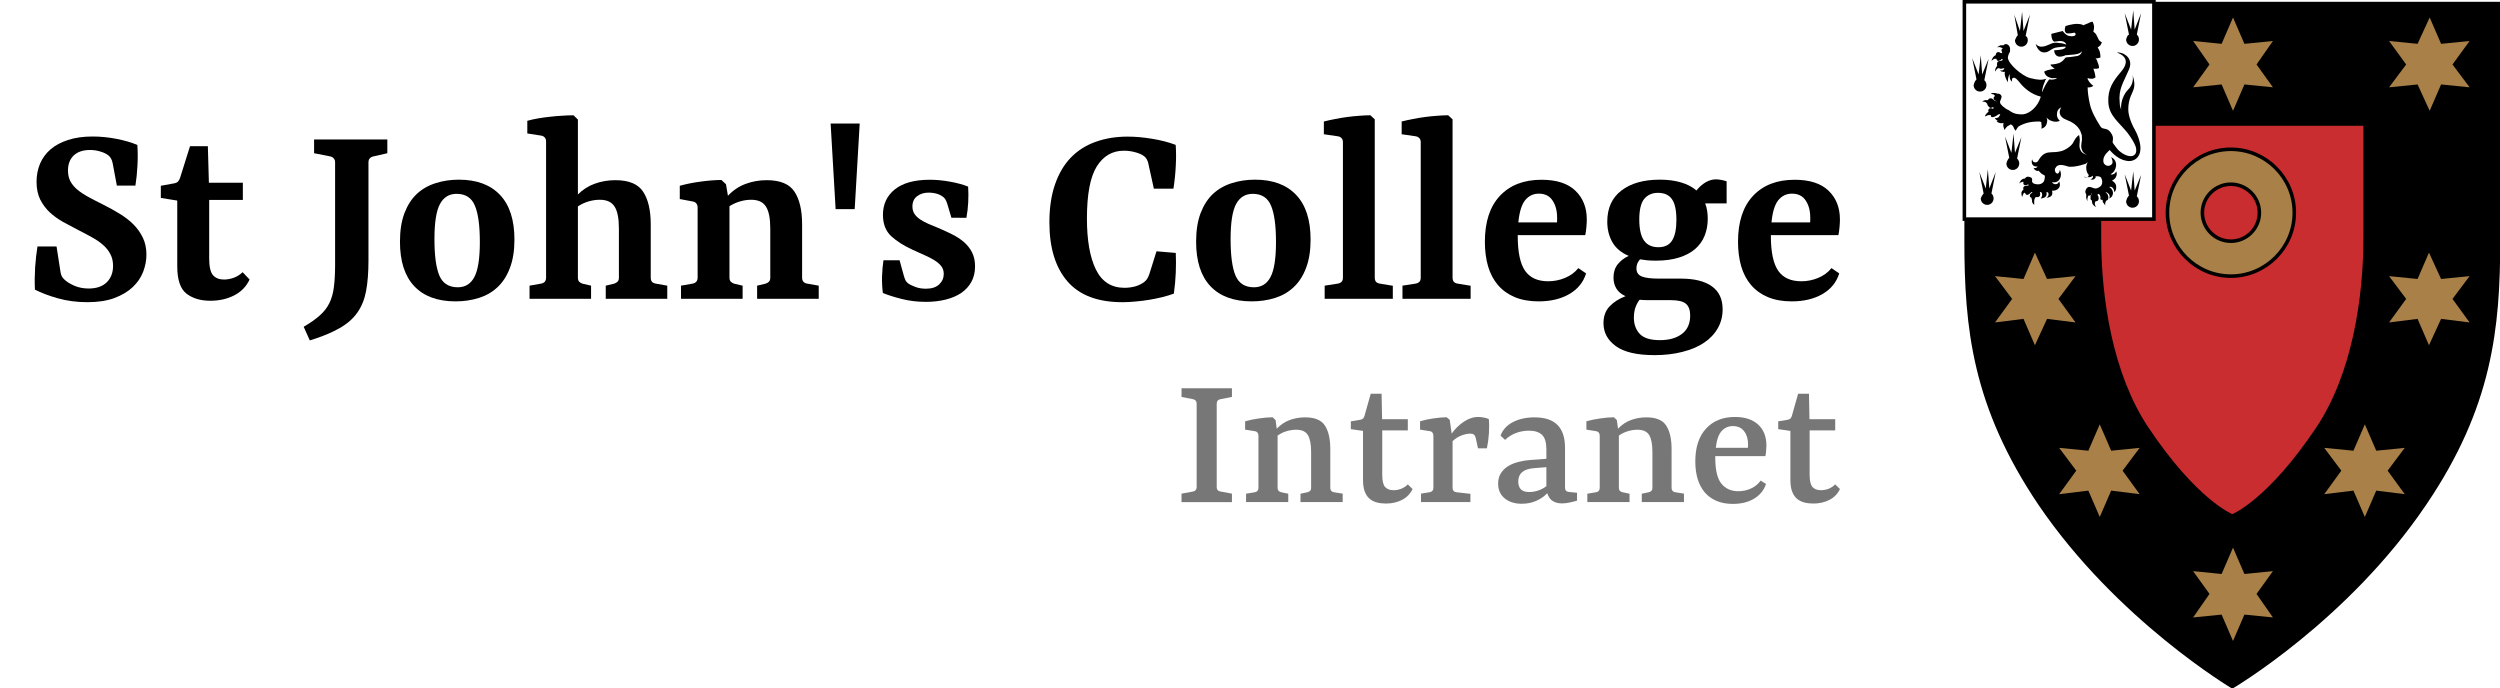
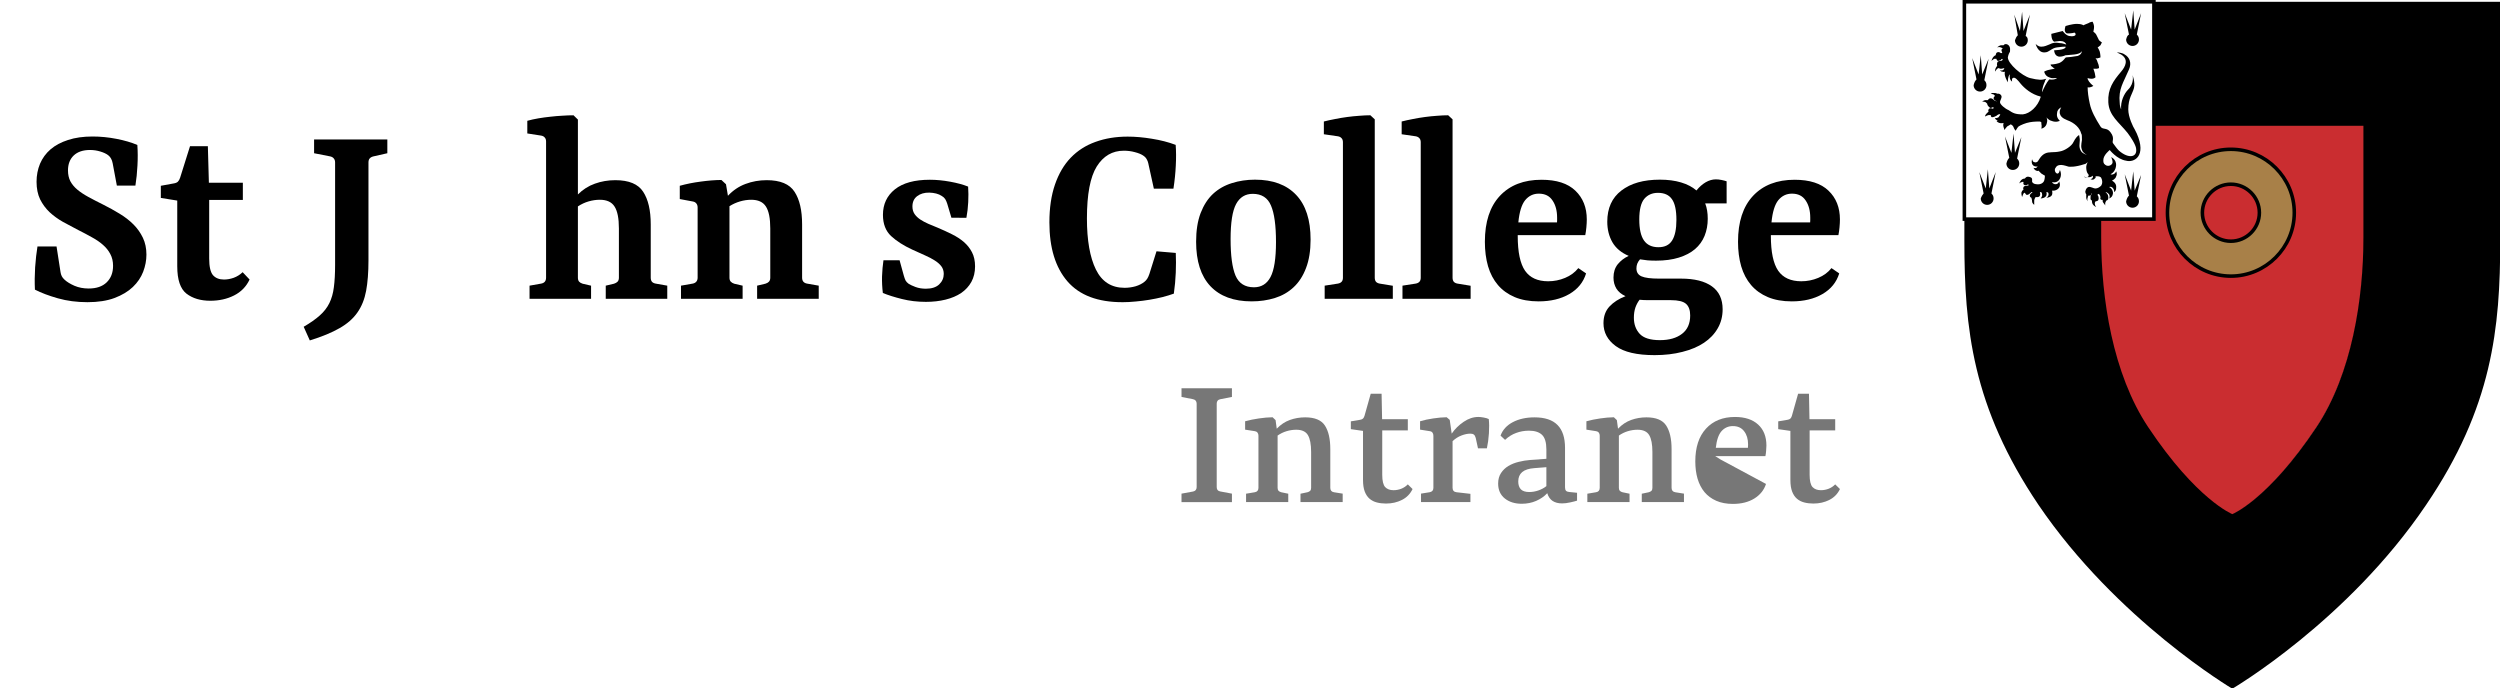
<svg xmlns="http://www.w3.org/2000/svg" xmlns:ns1="http://www.inkscape.org/namespaces/inkscape" xmlns:ns2="http://sodipodi.sourceforge.net/DTD/sodipodi-0.dtd" xmlns:xlink="http://www.w3.org/1999/xlink" width="88.024mm" height="24.239mm" viewBox="0 0 311.898 85.885" id="svg9679" version="1.1" ns1:version="0.91 r13725" ns2:docname="logo.svg">
  <defs id="defs9681" />
  <ns2:namedview id="base" pagecolor="#ffffff" bordercolor="#666666" borderopacity="1.0" ns1:pageopacity="0.0" ns1:pageshadow="2" ns1:zoom="4" ns1:cx="105.05848" ns1:cy="79.716575" ns1:document-units="px" ns1:current-layer="layer1" showgrid="false" fit-margin-top="0" fit-margin-left="0" fit-margin-right="0" fit-margin-bottom="0" ns1:window-width="1535" ns1:window-height="876" ns1:window-x="65" ns1:window-y="204" ns1:window-maximized="1" />
  <g ns1:label="Layer 1" ns1:groupmode="layer" id="layer1" transform="translate(-3.9393939e-7,-966.477)">
    <g style="display:inline" transform="matrix(0.889,0,0,0.889,244.896,966.521)" id="g5660">
      <path style="fill:#ca2d30" ns1:connector-curvature="0" d="m 56.3,17.5 0,15.8 c 0,8.5 -1.6,19.1 -6.7,26.7 -6.8,10.2 -11.8,12.2 -11.8,12.2 l -0.1,0 c 0,0 -5,-2 -11.8,-12.2 -5,-7.5 -6.7,-18.1 -6.7,-26.7 l 0,-15.8 37.1,0 z" id="path5662" />
      <path style="clip-rule:evenodd;fill-rule:evenodd" ns1:connector-curvature="0" d="m 19.4,17.6 0,15.7 c 0,8.5 1.6,19.1 6.6,26.6 6.8,10.2 11.8,12.2 11.8,12.2 0,0 5,-2 11.8,-12.2 5,-7.5 6.6,-18.1 6.6,-26.6 l 0,-15.7 -36.8,0 z M 0.2,0.2 0.2,33.7 C 0.2,46 1.3,57 10.6,70.8 21.6,87 37.8,96.6 37.8,96.6 37.8,96.6 54,87.1 65,70.8 74.3,57.1 75.4,46 75.4,33.7 l 0,-33.5 -75.2,0 z" id="path5664" />
-       <path style="fill:#a88048" ns1:connector-curvature="0" d="m 43.5,86.6 -4,-0.4 -1.6,3.7 -1.6,-3.7 -4,0.4 2.3,-3.3 -2.3,-3.2 4,0.4 1.6,-3.7 1.6,3.7 4,-0.4 -2.3,3.2 2.3,3.3 z m -27.7,-41.4 -4,-0.5 -1.7,3.7 -1.6,-3.7 -4,0.5 2.4,-3.3 -2.4,-3.2 4,0.4 1.6,-3.7 1.7,3.7 4,-0.4 -2.4,3.2 2.4,3.3 z m 9,24.1 -4,-0.5 -1.6,3.7 -1.6,-3.7 -4.1,0.5 2.4,-3.3 -2.4,-3.2 4.1,0.4 1.6,-3.7 1.6,3.7 4,-0.4 -2.4,3.2 2.4,3.3 z m 35,-24.1 4,-0.5 1.6,3.7 1.7,-3.7 4,0.5 -2.4,-3.3 2.4,-3.2 -4,0.4 -1.7,-3.7 -1.6,3.7 -4,-0.4 2.4,3.2 -2.4,3.3 z m -9.1,24.1 4.1,-0.5 1.6,3.7 1.6,-3.7 4,0.5 -2.4,-3.3 2.4,-3.2 -4,0.4 -1.6,-3.7 -1.6,3.7 -4.1,-0.4 2.4,3.2 -2.4,3.3 z m -7.2,-57.1 -4,-0.4 -1.6,3.7 -1.6,-3.7 -4,0.4 2.3,-3.2 -2.3,-3.3 4,0.4 1.6,-3.7 1.6,3.7 4,-0.4 -2.3,3.3 2.3,3.2 z m 16.3,0 4,-0.4 1.7,3.7 1.6,-3.7 4,0.4 -2.4,-3.2 2.4,-3.3 -4,0.4 -1.6,-3.7 -1.7,3.7 -4,-0.4 2.4,3.3 -2.4,3.2 z" id="path5666" />
      <path style="clip-rule:evenodd;fill:#a88048;fill-rule:evenodd" ns1:connector-curvature="0" d="m 33.6,29.8 c 0,-2.2 1.8,-4 4,-4 2.2,0 4,1.8 4,4 0,2.2 -1.8,4 -4,4 -2.2,0 -4,-1.8 -4,-4 z m -4.9,0 c 0,-4.9 4,-8.9 8.9,-8.9 4.9,0 8.9,4 8.9,8.9 0,4.9 -4,8.9 -8.9,8.9 -4.9,0 -8.9,-4 -8.9,-8.9 z" id="path5668" />
      <path style="fill:none;stroke:#000000;stroke-width:0.5;stroke-miterlimit:3.864" ns1:connector-curvature="0" stroke-miterlimit="3.864" d="m 33.6,29.8 c 0,-2.2 1.8,-4 4,-4 2.2,0 4,1.8 4,4 0,2.2 -1.8,4 -4,4 -2.2,0 -4,-1.8 -4,-4 z" id="path5670" />
      <path style="fill:none;stroke:#000000;stroke-width:0.5;stroke-miterlimit:3.864" ns1:connector-curvature="0" stroke-miterlimit="3.864" d="m 28.7,29.8 c 0,-4.9 4,-8.9 8.9,-8.9 4.9,0 8.9,4 8.9,8.9 0,4.9 -4,8.9 -8.9,8.9 -4.9,0 -8.9,-4 -8.9,-8.9 z" id="path5672-3" />
      <path style="fill:#ffffff;stroke:#000000;stroke-width:0.5;stroke-miterlimit:3.864" ns1:connector-curvature="0" clip-path="url(#b)" stroke-miterlimit="3.864" d="m 0.2,0.2 26.6,0 0,30.5 -26.6,0 0,-30.5 z" id="path5674" />
      <use height="100%" width="100%" y="0" x="0" style="overflow:visible;fill:none;stroke:#000000;stroke-width:0.5;stroke-miterlimit:3.864" xlink:href="#a" overflow="visible" stroke-miterlimit="3.864" id="use5676" />
      <path style="clip-rule:evenodd;fill:#ffffff;fill-rule:evenodd" ns1:connector-curvature="0" d="m 18.2,22.4 c 0,0 -0.6,0.4 -0.6,1.1 0,1.2 1,1.1 1,1.1 0,0 -0.8,-0.1 -0.9,-1 0,-0.8 0.5,-1.2 0.5,-1.2 z m 2.2,2.2 c 0,0 0.2,0.1 0.4,0.1 0.3,0 0.5,-0.1 0.5,-0.1 0,0 -0.1,0.2 -0.4,0.2 -0.3,0.1 -0.5,-0.2 -0.5,-0.2 z m -8.8,-2.5 c 0,0 -0.5,0.2 -0.5,0.9 0,0.6 0.6,0.9 0.6,0.9 0,0 -0.5,-0.4 -0.4,-1 0,-0.6 0.3,-0.8 0.3,-0.8 z" id="path5678" />
      <path ns1:connector-curvature="0" d="m 10.2,6.1 c 0,0 0.3,0.4 0.8,0.4 0.5,0 0.8,-0.2 1.1,-0.3 C 12.7,5.9 13,5.9 13.6,6 13.9,6 14.2,6.1 14.5,6.2 14.4,5.9 14.1,5.7 13.6,5.7 12.7,5.8 12.8,5.8 12.8,5.8 12.8,5.8 12.6,5.7 12.5,5.4 12.4,5.1 12.4,4.7 12.4,4.7 L 14,4.3 c 0,0 0.4,0.6 0.9,0.7 0.5,0.1 1,0 0.9,-0.3 -0.1,-0.3 -0.3,-0.1 -0.5,-0.1 -0.2,0 -0.6,0.1 -0.8,0 -0.4,-0.3 -0.1,-1 -0.1,-1 0,0 0.9,-0.3 1.6,-0.3 0.7,0 0.9,0.2 0.9,0.2 0,0 0.4,-0.2 0.7,-0.3 C 17.9,3 18.2,3 18.2,3 c 0,0 0.2,0.4 0.2,0.7 0,0.3 -0.1,0.7 -0.1,0.7 0,0 0.3,0.2 0.4,0.4 l 0.4,0.8 c 0.2,0.2 0.4,0.3 0.4,0.3 l -0.2,0.4 c -0.2,0.2 -0.4,0.3 -0.4,0.3 0,0 0.2,0.3 0.3,0.6 0.1,0.4 0.1,0.8 0.1,0.8 0,0 -0.2,0.1 -0.3,0.1 -0.2,0.1 -0.4,0 -0.4,0 0,0 0.2,0.2 0.3,0.6 0.2,0.4 0.2,0.8 0.2,0.8 0,0 -0.2,0.1 -0.4,0.1 l -0.4,0 c 0,0 0.1,0.2 0.2,0.6 0.1,0.5 0.1,0.6 0.1,0.6 0,0 -0.2,0.2 -0.5,0.2 -0.4,0 -0.6,-0.1 -0.6,-0.1 l 0,0.1 c 0,0.1 0.1,0.2 0.2,0.4 0.3,0.4 0.6,0.6 0.6,0.6 0,0 -0.4,0.3 -0.8,0.2 0,0.6 0.1,1.4 0.3,2.3 0.2,1 0.8,2.1 1.5,3.2 0.3,0.5 0.9,0.1 1.4,0.8 0.7,0.9 0.1,1.3 0.4,1.6 0.3,0.4 0.5,0.7 0.8,1 1.4,1.2 2.6,0.9 2.4,-0.3 0,0 0,-0.6 -1.2,-2.2 -1.2,-1.5 -2.6,-2.4 -2.7,-4.3 -0.1,-1.9 0.7,-3 1.8,-4.3 0.6,-0.7 1.1,-1.7 0,-2.4 L 21.6,7.3 c 0,0 0.7,0 1.1,0.3 0.7,0.4 1,1.2 0.6,2.1 -0.8,1.9 -1.5,2.7 -1.3,4.7 0,0.3 0.1,0.7 0.2,0.9 -0.1,-1.1 0.4,-2.2 1,-2.8 0.9,-0.9 0.6,-2 0.6,-2 0,0 0.4,1 0.2,1.8 -0.2,0.8 -0.8,1.4 -0.8,3 0,1.1 0.7,2.5 0.9,2.8 l 0.3,0.6 c 1.4,3.2 -0.4,4.1 -1.5,3.8 -1.3,-0.2 -2.3,-1.5 -2.3,-1.5 0,0 -0.9,0.7 -0.9,1.4 0,0.3 0,0.5 0.3,0.7 0.4,0.3 1,0 1,-0.4 0,-0.3 -0.2,-0.7 -0.2,-0.7 0,0 1,0.4 0.6,1.6 -0.2,0.6 -0.7,0.8 -0.7,0.8 0,0 0.2,0.1 0.4,0 0.3,-0.1 0.4,-0.4 0.4,-0.4 0,0 0.2,0.3 0,0.7 -0.1,0.4 -0.6,0.6 -0.6,0.6 0,0 0.7,0.3 0.6,1 0,0.5 -0.3,0.6 -0.3,0.6 0,0 0.1,-0.3 -0.2,-0.6 -0.1,-0.1 -0.3,-0.2 -0.5,-0.1 0.3,0.1 0.7,0.6 0.5,1.1 -0.1,0.4 -0.5,0.5 -0.5,0.5 0,0 0.2,-0.2 0,-0.6 -0.1,-0.1 -0.3,-0.3 -0.5,-0.3 l 0.2,0.2 c 0.1,0.1 0.2,0.3 0.2,0.6 0,0.1 0,0.2 -0.1,0.3 0,0 -0.1,0.1 -0.2,0.1 0,0 0,0.1 -0.1,0.2 -0.1,0.4 0,0.5 0,0.5 0,0 -0.1,-0.1 -0.3,-0.4 -0.1,-0.1 -0.1,-0.2 -0.1,-0.4 l -0.1,0 c -0.1,0 -0.3,-0.1 -0.2,-0.3 0,-0.3 -0.1,-0.4 -0.2,-0.5 -0.1,-0.1 -0.1,0 -0.2,0 0,0.1 0,0.2 0.1,0.3 0,0.1 0.1,0.3 0,0.5 0,0.1 -0.2,0.2 -0.4,0.2 0,0.1 -0.1,0.1 -0.1,0.3 0,0.3 0.2,0.5 0.2,0.5 0,0 -0.3,-0.1 -0.5,-0.4 C 18.1,28.4 18.1,28.2 18.1,28.1 18,28 17.9,28 17.9,27.8 c 0,-0.2 0,-0.4 0.1,-0.5 l 0.1,-0.2 c -0.1,0 -0.1,0 -0.1,0.1 0,0.1 -0.1,0.2 -0.2,0.2 l -0.2,0 c 0,0 -0.1,0.2 -0.1,0.3 -0.1,0.2 0,0.5 0,0.5 0,0 -0.2,-0.3 -0.2,-0.5 l 0,-0.5 c 0,0 -0.1,-0.1 -0.1,-0.2 -0.1,-0.2 0.1,-0.7 0.4,-0.8 0.3,-0.1 0.7,0.2 1,0.2 0.3,0 0.6,-0.2 0.8,-0.4 0.2,-0.3 0.2,-0.7 0,-1.1 -0.2,-0.3 -0.8,-0.2 -0.8,-0.2 0,0 0.1,0.2 -0.1,0.3 -0.2,0.3 -0.6,0.1 -0.6,0.1 0,0 0.3,-0.1 0.3,-0.2 0.1,-0.1 0,-0.3 0,-0.3 0,0 -0.2,0.3 -0.7,0.2 C 17.1,25 17,24.7 17,24.7 c 0,0 0.3,0.3 0.6,0 0.1,-0.1 0,-0.3 0,-0.3 0,0 -0.3,-0.2 -0.3,-1 0,-0.2 0.1,-0.5 0.2,-0.7 -0.1,0.1 -0.3,0.3 -0.5,0.3 -1.2,0.4 -2.1,0.4 -2.3,0.3 0,0 -0.6,-0.2 -0.9,-0.2 -0.2,0 -0.6,0 -0.8,0.4 -0.2,0.2 -0.1,0.7 0.2,0.8 0.3,0.1 0.4,-0.5 0.4,-0.5 0,0 0.4,0.7 -0.1,1.4 -0.4,0.5 -1,0.3 -1,0.3 0,0 0.1,0.3 0.5,0.3 0.4,0 0.5,-0.4 0.5,-0.4 0,0 0.3,0.6 -0.1,1 -0.4,0.4 -0.9,0.3 -0.9,0.3 0,0 0.1,0.3 0,0.6 -0.2,0.4 -0.8,0.4 -0.8,0.4 0,0 0.4,-0.2 0.3,-0.6 0,-0.2 -0.3,-0.2 -0.3,-0.2 0,0 0.1,0.2 0,0.5 -0.2,0.4 -0.8,0.4 -0.8,0.4 0,0 0.3,-0.3 0.2,-0.6 0,-0.2 -0.1,-0.3 -0.2,-0.3 -0.1,0 -0.1,0 -0.1,0.1 0,0.1 0.1,0.1 0,0.4 -0.1,0.3 -0.6,0.2 -0.6,0.2 0,0 -0.2,0.3 -0.2,0.5 l 0,0.6 c 0,0 -0.3,-0.2 -0.3,-0.5 0,-0.2 -0.1,-0.5 -0.1,-0.5 0,0 -0.3,-0.1 -0.2,-0.4 0.1,-0.2 0.3,-0.3 0.3,-0.3 0,0 0.1,-0.1 0,-0.1 -0.1,0 -0.1,0 -0.2,0.1 C 9.4,27.1 9.2,27.3 9,27.3 8.8,27.3 8.7,27 8.7,27 c 0,0 -0.1,0 -0.2,0.1 -0.1,0.2 -0.2,0.5 -0.2,0.5 0,0 -0.1,-0.3 -0.1,-0.6 0.1,-0.4 0.3,-0.4 0.3,-0.4 0,0 -0.1,-0.2 0,-0.4 C 8.6,26 9,26 9.1,26 c 0.1,0 0.1,0 0.1,-0.1 0,-0.1 -0.1,-0.1 -0.2,0 -0.1,0 -0.3,0.1 -0.4,0 -0.2,-0.1 -0.1,-0.4 -0.1,-0.4 0,0 -0.1,-0.1 -0.2,0 -0.2,0 -0.4,0.2 -0.4,0.2 0,0 0.1,-0.3 0.3,-0.5 C 8.4,25 8.7,25 8.7,25 c 0,0 0.2,-0.4 0.7,-0.2 0.4,0.1 0.3,0.4 0.3,0.6 0,0.2 0.3,0.4 0.6,0.4 0.6,0.1 1,-0.2 1.1,-0.5 0.1,-0.3 0.1,-0.7 0.1,-0.7 0,0 -0.2,-0.1 -0.5,-0.3 l -0.4,-0.4 c 0,0 -0.1,0.1 -0.3,0 -0.3,-0.1 -0.4,-0.4 -0.4,-0.4 0,0 0.2,0.1 0.4,0 l 0.2,-0.2 c 0,0 -0.3,0.1 -0.6,-0.1 -0.4,-0.3 -0.2,-0.9 -0.2,-0.9 0,0 0.1,0.4 0.3,0.4 0.2,0.1 0.4,0 0.5,-0.1 0.1,-0.1 0.4,-0.8 1,-1.1 0.6,-0.3 1.2,-0.1 2.1,-0.3 0.7,-0.1 1.7,-0.8 1.9,-1.3 0.3,-0.6 0.6,-0.9 0.8,-1 0,0.1 0.1,0.4 0.1,0.7 0,0.5 -0.2,1 0.2,1.6 0.2,0.3 0.8,0.5 0.8,0.5 0,0 -0.4,-0.2 -0.6,-0.5 -0.3,-0.6 -0.2,-0.9 -0.1,-1.6 0,-0.5 0,-0.8 -0.1,-0.9 -0.2,-0.8 -0.9,-1.5 -2,-1.9 -1.3,-0.5 -1.1,-1.3 -0.8,-1.8 -0.4,0.2 -0.6,0.5 -0.6,0.9 -0.1,0.6 0.4,1 0.4,1 0,0 -0.5,0.3 -1.2,0 -0.4,-0.1 -0.7,-0.5 -0.7,-0.5 0,0 0.2,0.3 0.1,0.7 C 11.7,17.9 11,18 11,18 11,18 11.1,17.7 11,17.3 11.1,17 10.7,17 10.7,17 c 0,0 -0.8,0 -1.3,0.1 -0.6,0.1 -1.3,0.4 -1.6,0.6 -0.2,0.2 -0.4,0.6 -0.4,0.6 0,0 -0.2,-0.2 -0.3,-0.5 C 7,17.5 6.7,17.4 6.7,17.4 c 0,0 -0.3,0.2 -0.5,0.3 -0.1,0.1 -0.4,0.5 -0.4,0.5 0,0 0,-0.2 -0.1,-0.4 -0.1,-0.3 0,-0.6 0,-0.6 0,0 -0.3,0.1 -0.6,0 C 4.8,17.1 4.7,16.9 4.7,16.9 l 0.1,0 c 0.1,0 0,-0.1 0,-0.1 0,0 -0.1,0 -0.2,-0.1 -0.1,-0.1 -0.1,-0.2 -0.1,-0.2 0,0 0.2,0.1 0.5,-0.1 C 5.2,16.1 5.3,16 5.2,16 5.1,15.9 4.8,16.1 4.7,16.2 4.5,16.3 4.3,16.4 4.1,16.4 3.9,16.4 3.9,16.1 3.9,16.1 l -0.3,0 c -0.1,0 -0.5,0.2 -0.5,0.2 0,0 0,-0.2 0.2,-0.4 l 0.3,-0.3 c 0,0 -0.1,-0.1 0,-0.3 0.1,-0.2 0.4,-0.2 0.5,-0.1 0.1,0 0.2,0 0.2,-0.1 C 4.3,15 4.3,15 4.2,15 4.1,15 4,15.1 3.9,15.1 3.8,15.1 3.7,15 3.6,14.9 3.4,14.7 3.4,14.5 3.4,14.5 L 3.2,14.3 C 3,14.2 2.7,14.2 2.7,14.2 c 0,0 0.1,-0.1 0.4,-0.2 l 0.4,0 c 0,0 0.2,-0.4 0.6,-0.2 0.2,0.1 0.3,0.3 0.4,0.3 0.1,0 0.2,0.1 0.2,0.1 0,0 0,-0.1 -0.1,-0.1 C 4.4,14 4.3,13.9 4.3,13.7 4.3,13.6 4.5,13.4 4.5,13.4 L 4.3,13.2 C 4.1,13.2 3.9,13 3.9,13 l 0.5,0 c 0.3,0 0.4,0.1 0.4,0.1 0,0 0.4,-0.1 0.6,0.3 0.1,0.3 -0.2,0.6 -0.2,0.9 0,0.3 0.7,0.9 1.2,1.1 0.6,0.4 0.9,0.6 2,0.6 1,-0.1 2.1,-1.1 2.5,-2.4 l 0,-0.1 C 9.6,13.2 8.6,12.3 8.1,11.7 7.7,11.2 7.3,10.7 7,10.9 6.8,11 6.9,11.4 6.9,11.4 c 0,0 -0.2,-0.1 -0.3,-0.4 -0.1,-0.4 0,-0.6 0,-0.6 0,0 -0.1,0 -0.2,0.3 C 6.3,11 6.3,11.5 6.3,11.5 6.3,11.5 6,11 5.9,10.6 5.8,10.2 5.9,10 5.9,10 5.9,10 5.8,10.1 5.5,10 5.3,10 5.2,9.8 5.2,9.8 c 0,0 0.2,0.1 0.4,0 C 5.8,9.7 5.8,9.5 5.8,9.5 5.8,9.5 5.5,9.6 5.3,9.6 5.2,9.6 5,9.5 5,9.5 L 4.8,9.6 C 4.7,9.7 4.5,10 4.5,10 4.5,10 4.5,9.7 4.6,9.5 4.7,9.3 4.8,9.2 4.8,9.2 4.8,9.2 4.7,8.8 4.9,8.6 5,8.5 5.2,8.5 5.3,8.5 5.4,8.5 5.5,8.4 5.5,8.4 5.6,8.4 5.6,8.3 5.5,8.2 5.5,8.2 5.3,8.3 5.3,8.4 5.2,8.4 5.1,8.5 4.9,8.5 4.7,8.4 4.7,8.2 4.7,8.2 l -0.3,0 C 4.2,8.3 4,8.5 4,8.5 4,8.5 4.1,8.1 4.3,7.9 4.5,7.7 4.6,7.7 4.6,7.7 c 0,0 0,-0.3 0.2,-0.4 0.2,-0.1 0.4,0 0.5,0.1 l 0.2,0 0,-0.1 C 5.5,7.3 5.4,7.1 5.4,7 5.4,6.8 5.6,6.8 5.6,6.8 5.6,6.8 5.4,6.6 5.3,6.6 5.1,6.5 4.8,6.6 4.8,6.6 4.8,6.6 5,6.4 5.3,6.3 l 0.4,0 0.1,-0.1 C 5.9,6.1 6.2,6.1 6.4,6.3 6.7,6.6 6.6,7 6.6,7.2 6.5,7.4 6.4,7.5 6.3,8 c 0,0.9 2,2.6 3.1,2.9 1.2,0.3 1.7,0.3 2.3,0.1 -0.1,0.1 -0.2,0.3 -0.2,0.4 -0.1,0.2 -0.4,0.9 -0.4,1.5 0.3,-0.7 0.6,-1.3 1,-1.8 l 0.1,0 c 0.7,0.1 1,-0.2 1,-0.2 l -0.2,0 c -0.2,0 -0.5,0.1 -0.9,-0.1 -0.6,-0.2 -0.7,-0.8 -0.7,-0.8 0,0 0.3,-0.2 0.9,-0.3 0.4,-0.1 0.6,-0.1 0.6,-0.1 0,0 -0.2,-0.1 -0.4,-0.3 C 12.3,9.2 12.3,9 12.3,9 c 0,0 0.6,0 1.2,-0.2 0.7,-0.3 0.8,-0.8 1,-0.8 0.2,0 1.1,-0.1 1.6,-0.2 0.6,-0.2 0.6,-0.7 0.6,-0.7 0,0 -0.1,0.4 -1.1,0.5 -1,0.1 -1.2,0.1 -1.2,0.1 0,0 -0.4,0.2 -0.8,0.2 -0.8,0 -0.8,-0.9 -0.8,-0.9 0,0 1.4,0 1.6,-0.4 l 0,-0.1 -0.1,0 c -0.5,0 -0.9,0.1 -1.1,0.1 -0.8,0.1 -1.1,0.7 -1.7,0.7 -1,0.1 -1.3,-1.2 -1.3,-1.2 z" id="path5680" />
      <path ns1:connector-curvature="0" d="M 7.7,4.9 7.2,2 8,4.3 8.3,1.6 8.5,4.3 9.4,2 8.8,5 C 9,5.1 9.1,5.3 9.1,5.6 9.1,6.1 8.7,6.5 8.2,6.5 7.7,6.5 7.3,6.1 7.3,5.6 7.4,5.3 7.5,5.1 7.7,4.9 Z m 15.6,-0.1 -0.6,-3 0.9,2.3 0.3,-2.7 0.2,2.7 0.9,-2.3 -0.6,3 C 24.6,5 24.7,5.2 24.7,5.5 24.7,6 24.3,6.4 23.8,6.4 23.3,6.4 22.9,6 22.9,5.5 23,5.1 23.1,4.9 23.3,4.8 Z m 0,22.6 -0.6,-3 0.9,2.3 0.3,-2.7 0.2,2.7 0.9,-2.2 -0.6,3 c 0.2,0.2 0.3,0.4 0.3,0.7 0,0.5 -0.4,0.9 -0.9,0.9 -0.5,0 -0.9,-0.4 -0.9,-0.9 0.1,-0.4 0.2,-0.6 0.4,-0.8 z m -16.8,-5.3 -0.6,-3 0.9,2.3 0.3,-2.7 0.2,2.7 0.9,-2.2 -0.6,3 c 0.2,0.2 0.3,0.4 0.3,0.7 0,0.5 -0.4,0.9 -0.9,0.9 -0.5,0 -0.9,-0.4 -0.9,-0.9 0.1,-0.4 0.2,-0.6 0.4,-0.8 z m -4.6,-11 -0.6,-3 0.9,2.3 0.3,-2.7 0.2,2.7 0.9,-2.2 -0.6,3 c 0.2,0.2 0.3,0.4 0.3,0.7 0,0.5 -0.4,0.9 -0.9,0.9 -0.5,0 -0.9,-0.4 -0.9,-0.9 0.1,-0.4 0.2,-0.6 0.4,-0.8 z m 1,16 -0.6,-3 0.9,2.3 0.3,-2.7 0.2,2.7 0.9,-2.3 -0.6,3 c 0.2,0.2 0.3,0.4 0.3,0.7 0,0.5 -0.4,0.9 -0.9,0.9 -0.5,0 -0.9,-0.4 -0.9,-0.9 0.1,-0.3 0.3,-0.6 0.4,-0.7 z" id="path5682" />
    </g>
    <g transform="translate(52.468,922.299)" style="font-style:normal;font-weight:normal;font-size:40px;line-height:125%;font-family:sans-serif;letter-spacing:0px;word-spacing:0px;display:inline;fill:#777777;fill-opacity:1;stroke:none;stroke-width:1px;stroke-linecap:butt;stroke-linejoin:miter;stroke-opacity:1" id="flowRoot10915">
      <path d="m 101.227,92.617 0,1.082 -1.445,0.282 q -0.227,0.045 -0.345,0.191 -0.109,0.136 -0.109,0.364 l 0,10.409 q 0,0.227 0.109,0.373 0.118,0.136 0.345,0.173 l 1.445,0.273 0,1.055 -6.291,0 0,-1.055 1.436,-0.264 q 0.227,-0.045 0.336,-0.182 0.118,-0.145 0.118,-0.373 l 0,-10.409 q 0,-0.227 -0.118,-0.364 Q 96.6,94.026 96.373,93.98 l -1.436,-0.282 0,-1.082 6.291,0 z" style="font-style:normal;font-variant:normal;font-weight:500;font-stretch:normal;font-size:25px;font-family:Rasa;-inkscape-font-specification:'Rasa Medium';fill:#777777;fill-opacity:1" id="path10340" />
      <path d="m 108.254,105.771 0,1.045 -5.264,0 0,-1.045 1.082,-0.182 q 0.227,-0.036 0.345,-0.173 0.118,-0.145 0.118,-0.373 l 0,-6.518 q 0,-0.227 -0.118,-0.373 -0.109,-0.145 -0.327,-0.182 l -1.218,-0.191 0,-1.045 q 0.818,-0.227 1.727,-0.355 0.909,-0.136 1.7,-0.145 l 0.373,0.355 0.145,1.073 q 0.727,-0.764 1.636,-1.091 0.909,-0.327 1.909,-0.327 1.809,0 2.473,1.036 0.664,1.036 0.664,2.918 l 0,4.845 q 0,0.227 0.118,0.373 0.118,0.136 0.345,0.173 l 1.082,0.173 0,1.055 -5.264,0 0,-1.045 0.864,-0.182 q 0.209,-0.055 0.336,-0.173 0.127,-0.127 0.127,-0.373 l 0,-4.482 q 0,-1.427 -0.4,-2.1 -0.4,-0.673 -1.455,-0.673 -0.6,0 -1.209,0.182 -0.6,0.182 -1.118,0.545 l 0,6.527 q 0,0.227 0.118,0.364 0.118,0.127 0.336,0.182 l 0.873,0.182 z" style="font-style:normal;font-variant:normal;font-weight:500;font-stretch:normal;font-size:25px;font-family:Rasa;-inkscape-font-specification:'Rasa Medium';fill:#777777;fill-opacity:1" id="path10342" />
      <path d="m 117.579,104.08 0,-6.145 -1.518,-0.218 0,-0.973 1.145,-0.191 q 0.245,-0.036 0.373,-0.155 0.127,-0.127 0.191,-0.355 l 0.773,-2.745 1.355,0 0.064,3.182 3.209,0 0,1.391 -3.191,0 0,5.536 q 0,1.136 0.364,1.536 0.373,0.391 1.036,0.391 0.509,0 0.973,-0.182 0.464,-0.182 0.818,-0.545 l 0.591,0.582 q -0.427,0.9 -1.318,1.355 -0.891,0.455 -2,0.455 -0.609,0 -1.136,-0.136 -0.527,-0.136 -0.909,-0.464 -0.382,-0.327 -0.6,-0.891 -0.218,-0.573 -0.218,-1.427 z" style="font-style:normal;font-variant:normal;font-weight:500;font-stretch:normal;font-size:25px;font-family:Rasa;-inkscape-font-specification:'Rasa Medium';fill:#777777;fill-opacity:1" id="path10344" />
      <path d="m 130.98,105.789 0,1.027 -6.164,0 0,-1.055 1.073,-0.173 q 0.227,-0.036 0.345,-0.173 0.127,-0.145 0.127,-0.373 l 0,-6.482 q 0,-0.255 -0.109,-0.4 -0.1,-0.155 -0.345,-0.191 l -1.209,-0.191 0,-1.045 q 0.764,-0.227 1.655,-0.355 0.9,-0.136 1.664,-0.145 l 0.382,0.327 0.245,1.718 q 0.6,-0.873 1.491,-1.473 0.891,-0.609 1.836,-0.609 0.282,0 0.673,0.073 0.4,0.073 0.627,0.191 0.082,0.764 0.018,1.773 -0.064,1.009 -0.255,1.882 l -1.109,0 -0.282,-1.3 q -0.082,-0.309 -0.236,-0.418 -0.145,-0.118 -0.427,-0.118 -0.518,0 -1.109,0.227 -0.591,0.218 -1.118,0.709 l 0,5.827 q 0,0.236 0.127,0.382 0.127,0.136 0.364,0.164 l 1.736,0.2 z" style="font-style:normal;font-variant:normal;font-weight:500;font-stretch:normal;font-size:25px;font-family:Rasa;-inkscape-font-specification:'Rasa Medium';fill:#777777;fill-opacity:1" id="path10346" />
      <path d="m 138.321,105.562 q 0.573,0 1.145,-0.2 0.573,-0.2 0.991,-0.536 l 0,-2.364 -1.491,0.118 q -1.027,0.073 -1.527,0.491 -0.491,0.418 -0.491,1.173 0,0.636 0.327,0.982 0.336,0.336 1.045,0.336 z m 4.082,1.418 q -0.7,0 -1.173,-0.309 -0.464,-0.309 -0.664,-0.964 -0.555,0.6 -1.391,0.964 -0.827,0.355 -1.791,0.355 -1.291,0 -2.118,-0.664 -0.827,-0.664 -0.827,-1.855 0,-0.773 0.355,-1.309 0.355,-0.545 0.918,-0.882 0.573,-0.345 1.291,-0.518 0.718,-0.182 1.445,-0.236 l 2.009,-0.145 0,-1.164 q 0,-1.309 -0.545,-1.827 -0.545,-0.518 -1.627,-0.518 -0.845,0 -1.6,0.282 -0.755,0.273 -1.382,0.864 l -0.564,-0.527 q 0.391,-1.082 1.527,-1.682 1.145,-0.6 2.709,-0.6 1.936,0 2.873,0.955 0.936,0.945 0.936,2.855 l 0,4.927 q 0,0.291 0.127,0.427 0.136,0.127 0.382,0.145 l 0.991,0.1 0,0.982 q -0.273,0.091 -0.845,0.218 -0.564,0.127 -1.036,0.127 z" style="font-style:normal;font-variant:normal;font-weight:500;font-stretch:normal;font-size:25px;font-family:Rasa;-inkscape-font-specification:'Rasa Medium';fill:#777777;fill-opacity:1" id="path10348" />
      <path d="m 150.832,105.771 0,1.045 -5.264,0 0,-1.045 1.082,-0.182 q 0.227,-0.036 0.345,-0.173 0.118,-0.145 0.118,-0.373 l 0,-6.518 q 0,-0.227 -0.118,-0.373 -0.109,-0.145 -0.327,-0.182 l -1.218,-0.191 0,-1.045 q 0.818,-0.227 1.727,-0.355 0.909,-0.136 1.7,-0.145 l 0.373,0.355 0.145,1.073 q 0.727,-0.764 1.636,-1.091 0.909,-0.327 1.909,-0.327 1.809,0 2.473,1.036 0.664,1.036 0.664,2.918 l 0,4.845 q 0,0.227 0.118,0.373 0.118,0.136 0.345,0.173 l 1.082,0.173 0,1.055 -5.264,0 0,-1.045 0.864,-0.182 q 0.209,-0.055 0.336,-0.173 0.127,-0.127 0.127,-0.373 l 0,-4.482 q 0,-1.427 -0.4,-2.1 -0.4,-0.673 -1.455,-0.673 -0.6,0 -1.209,0.182 -0.6,0.182 -1.118,0.545 l 0,6.527 q 0,0.227 0.118,0.364 0.118,0.127 0.336,0.182 l 0.873,0.182 z" style="font-style:normal;font-variant:normal;font-weight:500;font-stretch:normal;font-size:25px;font-family:Rasa;-inkscape-font-specification:'Rasa Medium';fill:#777777;fill-opacity:1" id="path10350" />
-       <path d="m 163.73,97.335 q -0.855,0 -1.418,0.627 -0.555,0.627 -0.718,2.082 l 4.009,0 q 0.009,-0.1 0.009,-0.2 0.009,-0.109 0.009,-0.227 0,-1 -0.491,-1.636 -0.482,-0.645 -1.4,-0.645 z m 4.127,7.218 q -0.364,1.136 -1.455,1.818 -1.091,0.673 -2.673,0.673 -1.191,0 -2.082,-0.391 -0.882,-0.391 -1.464,-1.082 -0.573,-0.7 -0.864,-1.673 -0.282,-0.982 -0.282,-2.155 0,-2.636 1.336,-4.091 1.336,-1.455 3.618,-1.455 1.845,0 2.882,0.945 1.036,0.945 1.036,2.618 0,0.282 -0.036,0.655 -0.027,0.373 -0.091,0.673 l -6.255,0 q 0,0.036 0,0.082 0,0.045 0,0.091 0,2.309 0.764,3.255 0.773,0.945 2.118,0.945 0.845,0 1.591,-0.345 0.745,-0.355 1.191,-0.982 l 0.664,0.418 z" style="font-style:normal;font-variant:normal;font-weight:500;font-stretch:normal;font-size:25px;font-family:Rasa;-inkscape-font-specification:'Rasa Medium';fill:#777777;fill-opacity:1" id="path10352" />
+       <path d="m 163.73,97.335 q -0.855,0 -1.418,0.627 -0.555,0.627 -0.718,2.082 l 4.009,0 q 0.009,-0.1 0.009,-0.2 0.009,-0.109 0.009,-0.227 0,-1 -0.491,-1.636 -0.482,-0.645 -1.4,-0.645 z m 4.127,7.218 q -0.364,1.136 -1.455,1.818 -1.091,0.673 -2.673,0.673 -1.191,0 -2.082,-0.391 -0.882,-0.391 -1.464,-1.082 -0.573,-0.7 -0.864,-1.673 -0.282,-0.982 -0.282,-2.155 0,-2.636 1.336,-4.091 1.336,-1.455 3.618,-1.455 1.845,0 2.882,0.945 1.036,0.945 1.036,2.618 0,0.282 -0.036,0.655 -0.027,0.373 -0.091,0.673 l -6.255,0 l 0.664,0.418 z" style="font-style:normal;font-variant:normal;font-weight:500;font-stretch:normal;font-size:25px;font-family:Rasa;-inkscape-font-specification:'Rasa Medium';fill:#777777;fill-opacity:1" id="path10352" />
      <path d="m 170.899,104.08 0,-6.145 -1.518,-0.218 0,-0.973 1.145,-0.191 q 0.245,-0.036 0.373,-0.155 0.127,-0.127 0.191,-0.355 l 0.773,-2.745 1.355,0 0.064,3.182 3.209,0 0,1.391 -3.191,0 0,5.536 q 0,1.136 0.364,1.536 0.373,0.391 1.036,0.391 0.509,0 0.973,-0.182 0.464,-0.182 0.818,-0.545 l 0.591,0.582 q -0.427,0.9 -1.318,1.355 -0.891,0.455 -2,0.455 -0.609,0 -1.136,-0.136 -0.527,-0.136 -0.909,-0.464 -0.382,-0.327 -0.6,-0.891 -0.218,-0.573 -0.218,-1.427 z" style="font-style:normal;font-variant:normal;font-weight:500;font-stretch:normal;font-size:25px;font-family:Rasa;-inkscape-font-specification:'Rasa Medium';fill:#777777;fill-opacity:1" id="path10354" />
    </g>
    <g transform="translate(-91.208,888.358)" style="font-style:normal;font-weight:normal;font-size:40px;line-height:125%;font-family:sans-serif;letter-spacing:0px;word-spacing:0px;display:inline;fill:#000000;fill-opacity:1;stroke:none;stroke-width:1px;stroke-linecap:butt;stroke-linejoin:miter;stroke-opacity:1" id="flowRoot10925">
      <path d="m 109.476,109.888 q 0,1.069 -0.407,2.138 -0.407,1.056 -1.285,1.896 -0.878,0.84 -2.291,1.375 -1.4,0.522 -3.373,0.522 -1.985,0 -3.691,-0.484 -1.705,-0.484 -2.864,-1.082 -0.064,-1.324 0.025,-2.775 0.102,-1.464 0.293,-2.609 l 2.38,0 0.496,3.195 q 0.038,0.267 0.153,0.509 0.115,0.229 0.356,0.445 0.42,0.395 1.222,0.751 0.802,0.344 1.782,0.344 1.451,0 2.24,-0.764 0.802,-0.776 0.802,-2.062 0,-0.84 -0.344,-1.476 -0.331,-0.636 -0.916,-1.145 -0.573,-0.509 -1.375,-0.942 -0.789,-0.445 -1.705,-0.904 -0.967,-0.496 -1.909,-1.018 -0.942,-0.535 -1.667,-1.209 -0.725,-0.687 -1.184,-1.604 -0.445,-0.929 -0.445,-2.189 0,-1.209 0.433,-2.253 0.445,-1.044 1.311,-1.795 0.878,-0.751 2.189,-1.171 1.311,-0.433 3.055,-0.433 1.476,0 2.978,0.293 1.515,0.293 2.609,0.764 0.089,1.26 0.013,2.571 -0.064,1.311 -0.255,2.495 l -2.316,0 -0.522,-2.787 q -0.064,-0.331 -0.191,-0.56 -0.115,-0.242 -0.356,-0.433 -0.356,-0.28 -0.993,-0.471 -0.624,-0.191 -1.285,-0.191 -1.311,0 -2.036,0.687 -0.713,0.687 -0.713,1.858 0,0.776 0.293,1.349 0.305,0.573 0.865,1.044 0.56,0.471 1.375,0.916 0.815,0.445 1.845,0.955 1.069,0.535 2.049,1.133 0.993,0.598 1.731,1.336 0.738,0.738 1.184,1.667 0.445,0.929 0.445,2.113 z" style="font-style:normal;font-variant:normal;font-weight:600;font-stretch:normal;font-size:35px;font-family:Rasa;-inkscape-font-specification:'Rasa Semi-Bold';fill:#000000" id="path10309" ns1:connector-curvature="0" />
      <path d="m 113.322,111.351 0,-8.209 -2.049,-0.331 0,-1.515 1.604,-0.293 q 0.344,-0.051 0.522,-0.216 0.178,-0.178 0.28,-0.496 l 1.235,-3.933 2.227,0 0.127,4.556 4.238,0 0,2.151 -4.2,0 0,7.305 q 0,1.515 0.471,2.075 0.484,0.547 1.375,0.547 0.598,0 1.209,-0.216 0.624,-0.229 1.12,-0.7 l 0.865,0.916 q -0.624,1.324 -1.935,1.985 -1.311,0.662 -2.965,0.662 -1.82,0 -2.978,-0.891 -1.145,-0.904 -1.145,-3.398 z" style="font-style:normal;font-variant:normal;font-weight:600;font-stretch:normal;font-size:35px;font-family:Rasa;-inkscape-font-specification:'Rasa Semi-Bold';fill:#000000" id="path10311" ns1:connector-curvature="0" />
      <path d="m 137.789,97.631 q -0.305,0.076 -0.458,0.255 -0.153,0.178 -0.153,0.496 l 0,12.231 q 0,2.215 -0.293,3.793 -0.293,1.578 -1.095,2.711 -0.789,1.133 -2.227,1.947 -1.438,0.827 -3.704,1.527 l -0.764,-1.705 q 1.247,-0.725 2.011,-1.413 0.776,-0.687 1.196,-1.54 0.42,-0.853 0.56,-1.985 0.153,-1.145 0.153,-2.762 l 0,-12.804 q 0,-0.305 -0.165,-0.496 -0.153,-0.191 -0.445,-0.255 l -2.011,-0.395 0,-1.718 9.138,0 0,1.718 -1.744,0.395 z" style="font-style:normal;font-variant:normal;font-weight:600;font-stretch:normal;font-size:35px;font-family:Rasa;-inkscape-font-specification:'Rasa Semi-Bold';fill:#000000" id="path10313" ns1:connector-curvature="0" />
-       <path d="m 141.108,108.271 q 0,-2.087 0.56,-3.564 0.573,-1.489 1.553,-2.405 0.993,-0.916 2.342,-1.336 1.349,-0.433 2.889,-0.433 3.347,0 5.142,1.909 1.795,1.896 1.795,5.562 0,2.087 -0.573,3.564 -0.56,1.476 -1.553,2.393 -0.98,0.916 -2.329,1.336 -1.349,0.42 -2.902,0.42 -3.347,0 -5.142,-1.896 -1.782,-1.896 -1.782,-5.549 z m 9.965,0.038 q 0,-3.093 -0.624,-4.544 -0.611,-1.464 -2.278,-1.464 -1.387,0 -2.075,1.273 -0.687,1.273 -0.687,4.378 0,3.08 0.611,4.544 0.624,1.464 2.304,1.464 1.387,0 2.062,-1.273 0.687,-1.285 0.687,-4.378 z" style="font-style:normal;font-variant:normal;font-weight:600;font-stretch:normal;font-size:35px;font-family:Rasa;-inkscape-font-specification:'Rasa Semi-Bold';fill:#000000" id="path10315" ns1:connector-curvature="0" />
      <path d="m 164.949,113.757 0,1.642 -7.675,0 0,-1.642 1.438,-0.255 q 0.293,-0.051 0.458,-0.229 0.165,-0.191 0.165,-0.509 l 0,-17.004 q 0,-0.305 -0.165,-0.484 -0.153,-0.191 -0.458,-0.242 l -1.718,-0.267 0,-1.578 q 0.636,-0.178 1.375,-0.305 0.751,-0.127 1.502,-0.204 0.764,-0.089 1.502,-0.127 0.751,-0.051 1.387,-0.051 l 0.547,0.535 0,9.342 q 0.929,-0.929 2.125,-1.349 1.196,-0.433 2.545,-0.433 2.545,0 3.475,1.451 0.942,1.438 0.942,4.06 l 0,6.656 q 0,0.318 0.153,0.509 0.165,0.178 0.471,0.229 l 1.438,0.255 0,1.642 -7.675,0 0,-1.642 1.031,-0.242 q 0.28,-0.089 0.445,-0.255 0.165,-0.178 0.165,-0.496 l 0,-6.147 q 0,-1.896 -0.547,-2.736 -0.535,-0.84 -1.833,-0.84 -0.687,0 -1.4,0.204 -0.7,0.204 -1.336,0.624 l 0,8.896 q 0,0.318 0.153,0.496 0.153,0.165 0.445,0.255 l 1.044,0.242 z" style="font-style:normal;font-variant:normal;font-weight:600;font-stretch:normal;font-size:35px;font-family:Rasa;-inkscape-font-specification:'Rasa Semi-Bold';fill:#000000" id="path10317" ns1:connector-curvature="0" />
      <path d="m 183.856,113.757 0,1.642 -7.687,0 0,-1.642 1.451,-0.255 q 0.293,-0.051 0.458,-0.242 0.165,-0.191 0.165,-0.496 l 0,-8.756 q 0,-0.305 -0.153,-0.496 -0.153,-0.204 -0.445,-0.255 l -1.629,-0.305 0,-1.655 q 1.235,-0.344 2.609,-0.522 1.375,-0.191 2.584,-0.204 l 0.573,0.535 0.242,1.438 q 0.955,-1.018 2.189,-1.476 1.247,-0.471 2.647,-0.471 2.545,0 3.475,1.451 0.942,1.438 0.942,4.06 l 0,6.656 q 0,0.318 0.165,0.509 0.165,0.178 0.458,0.229 l 1.451,0.255 0,1.642 -7.687,0 0,-1.642 1.031,-0.242 q 0.293,-0.089 0.445,-0.255 0.165,-0.178 0.165,-0.496 l 0,-6.147 q 0,-1.896 -0.547,-2.736 -0.535,-0.84 -1.833,-0.84 -0.675,0 -1.387,0.204 -0.7,0.204 -1.324,0.598 l 0,8.922 q 0,0.305 0.153,0.484 0.165,0.178 0.445,0.267 l 1.044,0.242 z" style="font-style:normal;font-variant:normal;font-weight:600;font-stretch:normal;font-size:35px;font-family:Rasa;-inkscape-font-specification:'Rasa Semi-Bold';fill:#000000" id="path10319" ns1:connector-curvature="0" />
-       <path d="m 195.46,104.211 -0.624,-10.678 3.627,0 -0.624,10.678 -2.38,0 z" style="font-style:normal;font-variant:normal;font-weight:600;font-stretch:normal;font-size:35px;font-family:Rasa;-inkscape-font-specification:'Rasa Semi-Bold';fill:#000000" id="path10321" ns1:connector-curvature="0" />
      <path d="m 201.352,114.673 q -0.127,-1.018 -0.102,-2.075 0.038,-1.069 0.178,-2.011 l 2.011,0 0.522,1.896 q 0.115,0.407 0.229,0.636 0.127,0.216 0.369,0.395 0.293,0.191 0.865,0.407 0.573,0.216 1.298,0.216 1.082,0 1.655,-0.535 0.573,-0.547 0.573,-1.311 0,-0.547 -0.293,-0.942 -0.293,-0.395 -0.815,-0.725 -0.509,-0.331 -1.235,-0.649 -0.713,-0.318 -1.578,-0.713 -1.629,-0.751 -2.647,-1.693 -1.018,-0.955 -1.018,-2.647 0,-1.985 1.489,-3.182 1.502,-1.196 4.365,-1.196 1.209,0 2.533,0.242 1.324,0.242 2.24,0.611 0.064,0.916 0.013,1.935 -0.051,1.018 -0.229,1.96 l -1.871,-0.013 -0.522,-1.756 q -0.115,-0.356 -0.255,-0.573 -0.14,-0.216 -0.42,-0.382 -0.305,-0.204 -0.7,-0.305 -0.395,-0.102 -0.865,-0.115 -0.916,-0.013 -1.515,0.445 -0.585,0.445 -0.585,1.285 0,0.547 0.267,0.942 0.267,0.382 0.7,0.675 0.445,0.293 1.018,0.547 0.573,0.242 1.196,0.496 0.904,0.382 1.744,0.802 0.853,0.42 1.489,0.967 0.636,0.547 1.018,1.285 0.382,0.738 0.382,1.756 0,1.095 -0.458,1.935 -0.458,0.827 -1.273,1.387 -0.815,0.547 -1.947,0.827 -1.133,0.28 -2.456,0.28 -1.591,0 -2.991,-0.356 -1.387,-0.344 -2.38,-0.751 z" style="font-style:normal;font-variant:normal;font-weight:600;font-stretch:normal;font-size:35px;font-family:Rasa;-inkscape-font-specification:'Rasa Semi-Bold';fill:#000000" id="path10323" ns1:connector-curvature="0" />
      <path d="m 231.23,115.819 q -4.595,0 -6.847,-2.596 -2.253,-2.609 -2.253,-7.356 0,-2.711 0.7,-4.735 0.7,-2.024 1.96,-3.335 1.273,-1.324 3.08,-1.973 1.82,-0.662 4.022,-0.662 1.425,0 3.029,0.267 1.616,0.255 2.965,0.764 0.089,1.209 0.013,2.596 -0.064,1.387 -0.293,2.864 l -2.444,0 -0.7,-3.182 q -0.051,-0.255 -0.204,-0.509 -0.14,-0.255 -0.458,-0.458 -0.369,-0.242 -1.018,-0.407 -0.649,-0.178 -1.362,-0.178 -2.151,0 -3.385,1.973 -1.222,1.973 -1.222,6.478 0,4.098 1.12,6.376 1.12,2.278 3.576,2.278 0.7,0 1.375,-0.191 0.675,-0.204 1.12,-0.573 0.191,-0.153 0.331,-0.369 0.14,-0.216 0.267,-0.585 l 0.891,-2.838 2.405,0.204 q 0.051,1.133 0,2.444 -0.051,1.298 -0.242,2.635 -0.636,0.229 -1.425,0.433 -0.776,0.191 -1.616,0.331 -0.84,0.14 -1.705,0.216 -0.865,0.089 -1.68,0.089 z" style="font-style:normal;font-variant:normal;font-weight:600;font-stretch:normal;font-size:35px;font-family:Rasa;-inkscape-font-specification:'Rasa Semi-Bold';fill:#000000" id="path10325" ns1:connector-curvature="0" />
      <path d="m 240.435,108.271 q 0,-2.087 0.56,-3.564 0.573,-1.489 1.553,-2.405 0.993,-0.916 2.342,-1.336 1.349,-0.433 2.889,-0.433 3.347,0 5.142,1.909 1.795,1.896 1.795,5.562 0,2.087 -0.573,3.564 -0.56,1.476 -1.553,2.393 -0.98,0.916 -2.329,1.336 -1.349,0.42 -2.902,0.42 -3.347,0 -5.142,-1.896 -1.782,-1.896 -1.782,-5.549 z m 9.965,0.038 q 0,-3.093 -0.624,-4.544 -0.611,-1.464 -2.278,-1.464 -1.387,0 -2.075,1.273 -0.687,1.273 -0.687,4.378 0,3.08 0.611,4.544 0.624,1.464 2.304,1.464 1.387,0 2.062,-1.273 0.687,-1.285 0.687,-4.378 z" style="font-style:normal;font-variant:normal;font-weight:600;font-stretch:normal;font-size:35px;font-family:Rasa;-inkscape-font-specification:'Rasa Semi-Bold';fill:#000000" id="path10327" ns1:connector-curvature="0" />
      <path d="m 262.722,93.011 0,19.753 q 0,0.318 0.153,0.509 0.165,0.178 0.471,0.229 l 1.629,0.267 0,1.629 -8.502,0 0,-1.642 1.642,-0.255 q 0.305,-0.051 0.471,-0.229 0.165,-0.178 0.165,-0.496 l 0,-16.915 q 0,-0.318 -0.165,-0.496 -0.165,-0.191 -0.458,-0.242 l -1.756,-0.255 0,-1.591 q 0.636,-0.165 1.387,-0.305 0.751,-0.153 1.515,-0.255 0.764,-0.102 1.515,-0.153 0.751,-0.064 1.387,-0.064 l 0.547,0.509 z" style="font-style:normal;font-variant:normal;font-weight:600;font-stretch:normal;font-size:35px;font-family:Rasa;-inkscape-font-specification:'Rasa Semi-Bold';fill:#000000" id="path10329" ns1:connector-curvature="0" />
      <path d="m 272.429,93.011 0,19.753 q 0,0.318 0.153,0.509 0.165,0.178 0.471,0.229 l 1.629,0.267 0,1.629 -8.502,0 0,-1.642 1.642,-0.255 q 0.305,-0.051 0.471,-0.229 0.165,-0.178 0.165,-0.496 l 0,-16.915 q 0,-0.318 -0.165,-0.496 -0.165,-0.191 -0.458,-0.242 l -1.756,-0.255 0,-1.591 q 0.636,-0.165 1.387,-0.305 0.751,-0.153 1.515,-0.255 0.764,-0.102 1.515,-0.153 0.751,-0.064 1.387,-0.064 l 0.547,0.509 z" style="font-style:normal;font-variant:normal;font-weight:600;font-stretch:normal;font-size:35px;font-family:Rasa;-inkscape-font-specification:'Rasa Semi-Bold';fill:#000000" id="path10331" ns1:connector-curvature="0" />
      <path d="m 283.193,102.277 q -1.031,0 -1.705,0.815 -0.662,0.815 -0.853,2.775 l 4.824,0 q 0.013,-0.127 0.013,-0.267 0,-0.14 0,-0.318 0,-1.311 -0.573,-2.151 -0.56,-0.853 -1.705,-0.853 z m 5.893,9.953 q -0.509,1.655 -2.087,2.571 -1.578,0.916 -3.831,0.916 -1.718,0 -2.991,-0.535 -1.26,-0.535 -2.087,-1.502 -0.827,-0.967 -1.235,-2.342 -0.395,-1.375 -0.395,-3.055 0,-3.729 1.871,-5.727 1.884,-2.011 5.193,-2.011 2.813,0 4.225,1.362 1.425,1.362 1.425,3.589 0,0.433 -0.051,0.98 -0.051,0.547 -0.14,0.98 l -8.425,0 0,0.089 q 0,3.029 0.916,4.353 0.916,1.311 2.876,1.311 1.107,0 2.113,-0.42 1.018,-0.42 1.655,-1.222 l 0.967,0.662 z" style="font-style:normal;font-variant:normal;font-weight:600;font-stretch:normal;font-size:35px;font-family:Rasa;-inkscape-font-specification:'Rasa Semi-Bold';fill:#000000" id="path10333" ns1:connector-curvature="0" />
      <path d="m 295.724,105.51 q 0,1.769 0.585,2.609 0.585,0.84 1.807,0.84 1.184,0 1.705,-0.84 0.535,-0.853 0.535,-2.558 0,-1.82 -0.56,-2.596 -0.547,-0.789 -1.744,-0.789 -1.069,0 -1.705,0.751 -0.624,0.751 -0.624,2.584 z m 10.398,11.2 q 0,1.311 -0.611,2.367 -0.611,1.069 -1.718,1.807 -1.107,0.738 -2.685,1.133 -1.565,0.407 -3.475,0.407 -3.309,0 -4.849,-1.133 -1.527,-1.12 -1.527,-2.851 0,-1.285 0.751,-2.087 0.751,-0.802 1.998,-1.285 -0.776,-0.356 -1.145,-0.955 -0.356,-0.598 -0.356,-1.362 0,-0.993 0.522,-1.655 0.535,-0.662 1.375,-1.056 -1.387,-0.585 -2.036,-1.705 -0.636,-1.12 -0.636,-2.558 0,-2.533 1.756,-3.882 1.756,-1.362 4.811,-1.362 1.476,0 2.635,0.344 1.158,0.344 1.922,1.005 0.522,-0.649 1.145,-1.018 0.636,-0.369 1.285,-0.369 0.331,0 0.7,0.076 0.369,0.076 0.636,0.165 l 0,2.762 -2.673,0 q 0.165,0.42 0.242,0.904 0.076,0.471 0.076,1.005 0,1.158 -0.395,2.138 -0.395,0.967 -1.196,1.655 -0.789,0.675 -2.011,1.056 -1.222,0.382 -2.851,0.382 -0.547,0 -1.056,-0.038 -0.496,-0.051 -0.942,-0.127 -0.229,0.255 -0.344,0.547 -0.102,0.28 -0.102,0.585 0,0.713 0.636,0.993 0.649,0.28 2.164,0.28 l 2.749,0 q 2.533,0 3.869,0.967 1.336,0.955 1.336,2.864 z m -7.827,3.844 q 1.744,0 2.762,-0.789 1.018,-0.776 1.018,-2.291 0,-0.993 -0.522,-1.451 -0.522,-0.458 -1.884,-0.458 l -2.838,0 q -0.28,0 -0.56,-0.013 -0.267,-0.013 -0.509,-0.038 -0.318,0.407 -0.522,0.967 -0.191,0.573 -0.191,1.273 0,1.209 0.713,1.998 0.725,0.802 2.533,0.802 z" style="font-style:normal;font-variant:normal;font-weight:600;font-stretch:normal;font-size:35px;font-family:Rasa;-inkscape-font-specification:'Rasa Semi-Bold';fill:#000000" id="path10335" ns1:connector-curvature="0" />
      <path d="m 314.775,102.277 q -1.031,0 -1.705,0.815 -0.662,0.815 -0.853,2.775 l 4.824,0 q 0.013,-0.127 0.013,-0.267 0,-0.14 0,-0.318 0,-1.311 -0.573,-2.151 -0.56,-0.853 -1.705,-0.853 z m 5.893,9.953 q -0.509,1.655 -2.087,2.571 -1.578,0.916 -3.831,0.916 -1.718,0 -2.991,-0.535 -1.26,-0.535 -2.087,-1.502 -0.827,-0.967 -1.235,-2.342 -0.395,-1.375 -0.395,-3.055 0,-3.729 1.871,-5.727 1.884,-2.011 5.193,-2.011 2.813,0 4.225,1.362 1.425,1.362 1.425,3.589 0,0.433 -0.051,0.98 -0.051,0.547 -0.14,0.98 l -8.425,0 0,0.089 q 0,3.029 0.916,4.353 0.916,1.311 2.876,1.311 1.107,0 2.113,-0.42 1.018,-0.42 1.655,-1.222 l 0.967,0.662 z" style="font-style:normal;font-variant:normal;font-weight:600;font-stretch:normal;font-size:35px;font-family:Rasa;-inkscape-font-specification:'Rasa Semi-Bold';fill:#000000" id="path10337" ns1:connector-curvature="0" />
    </g>
  </g>
</svg>